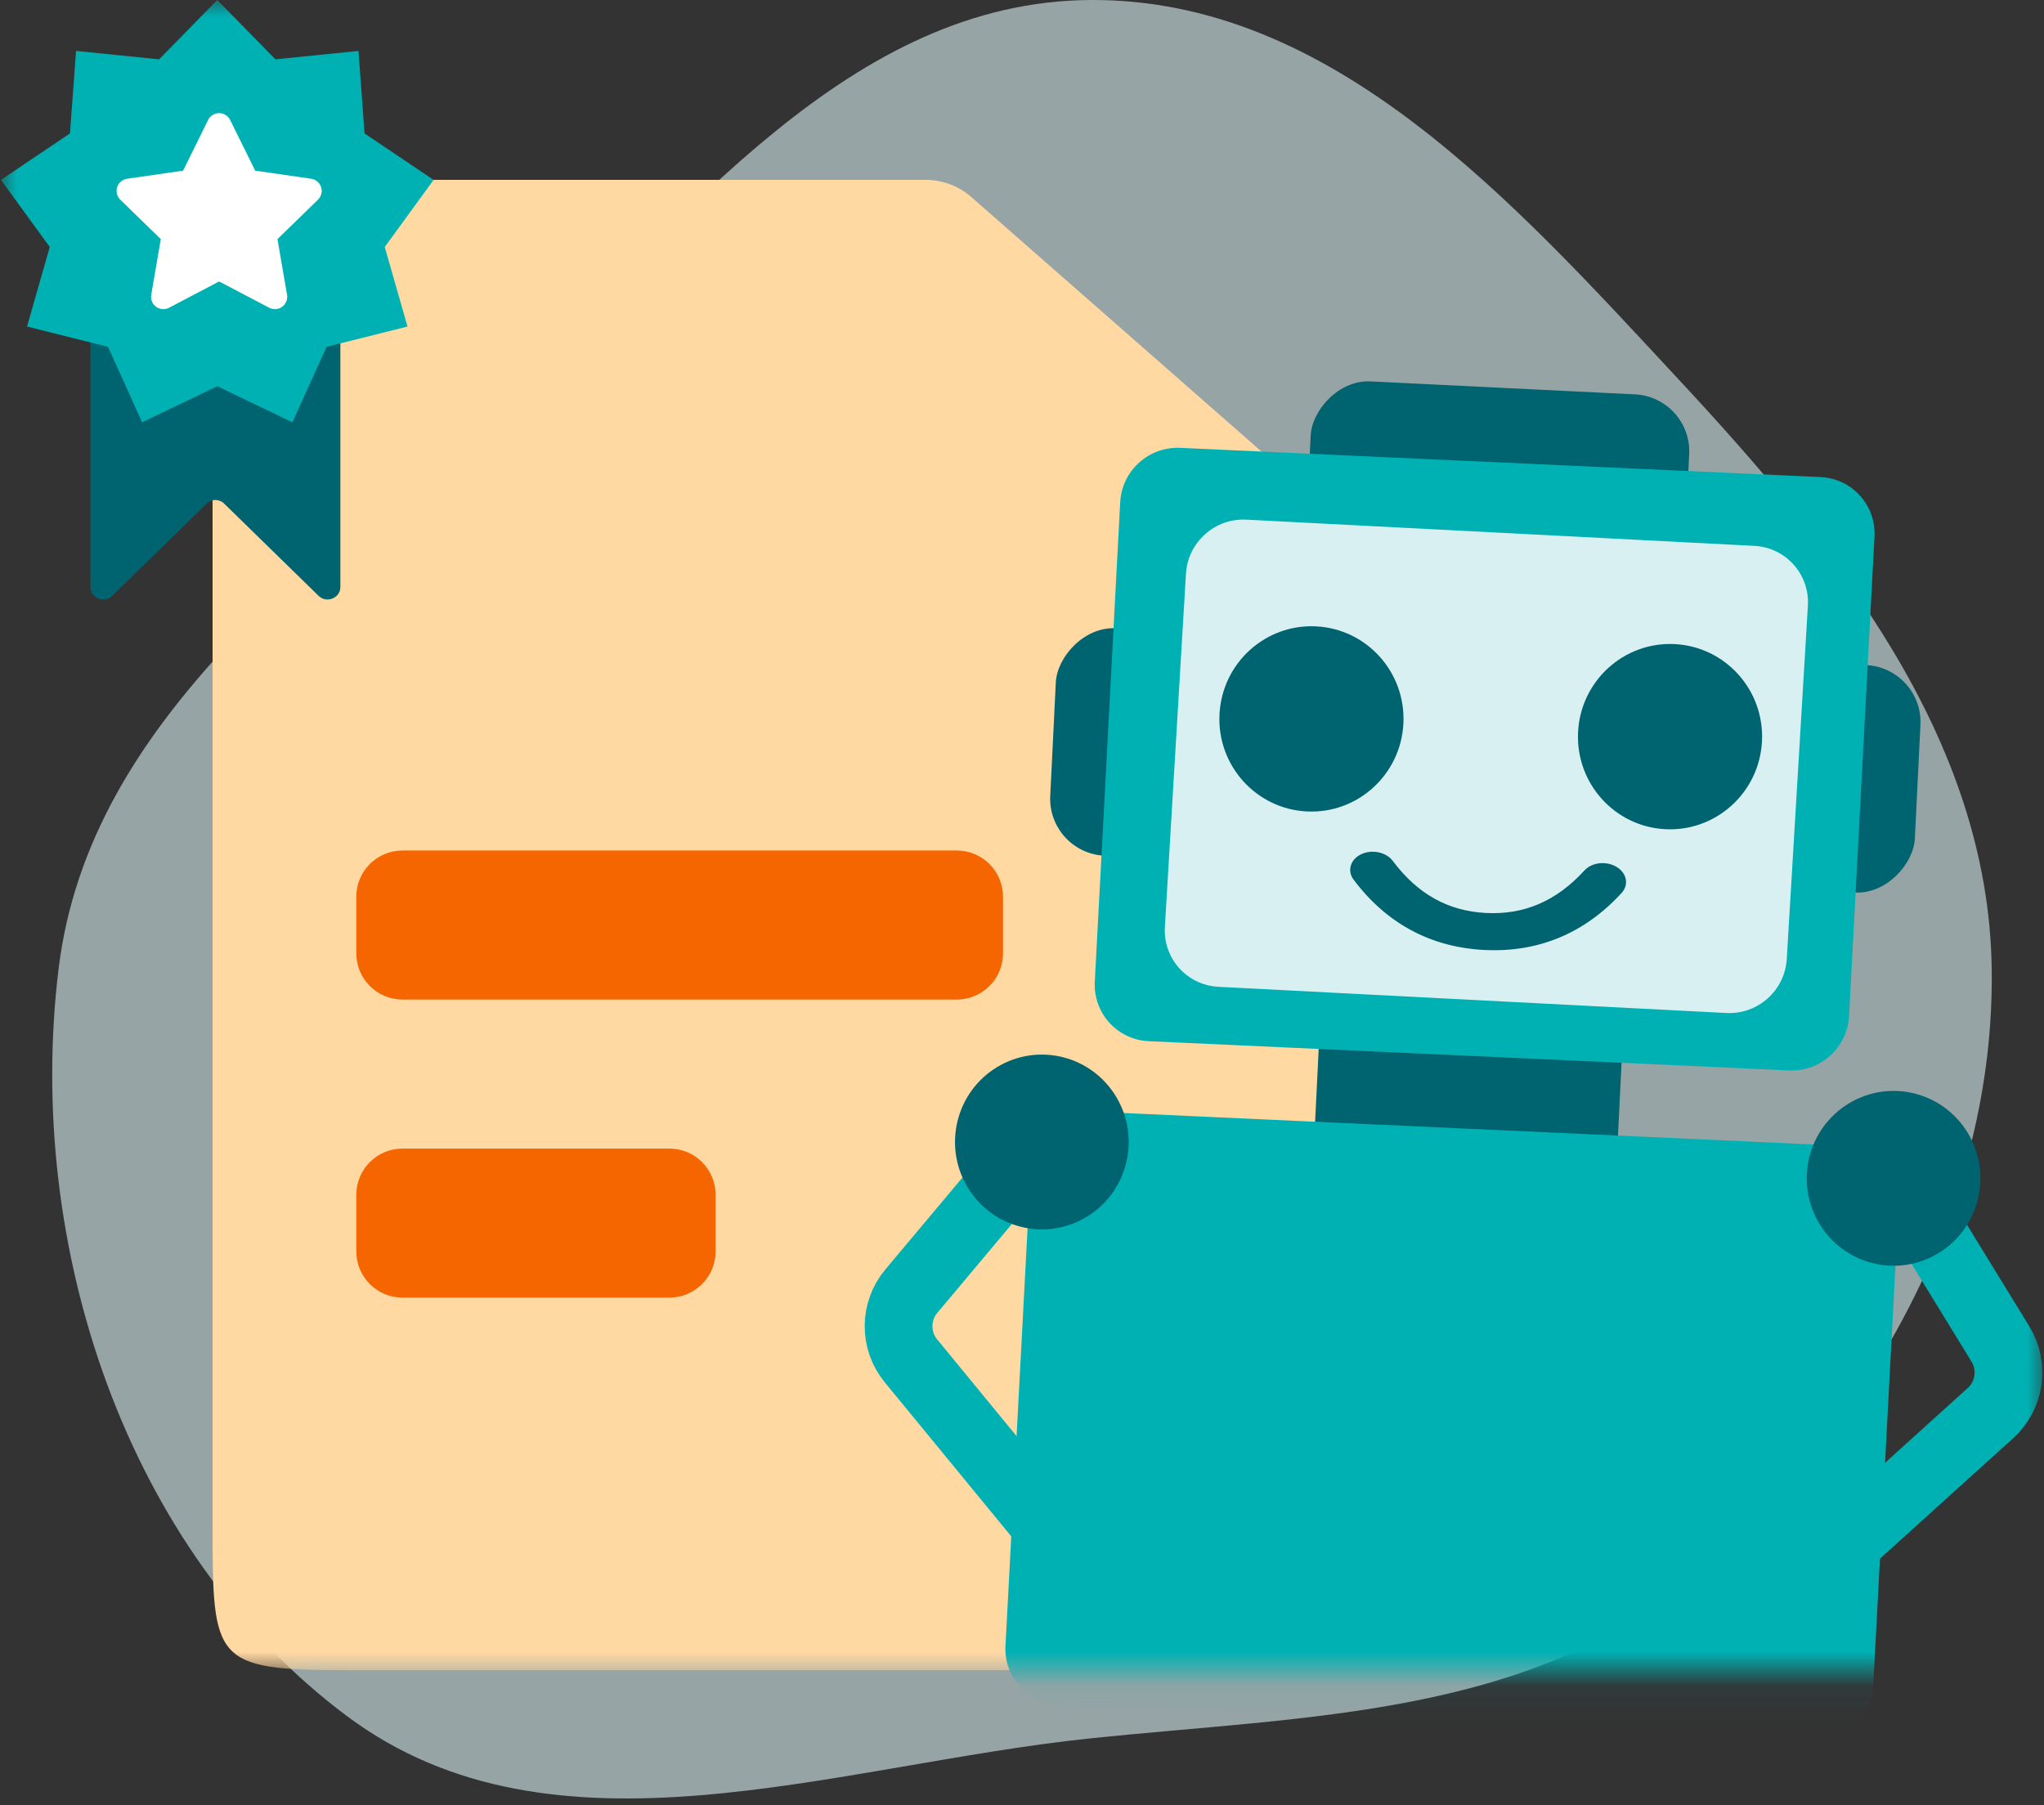
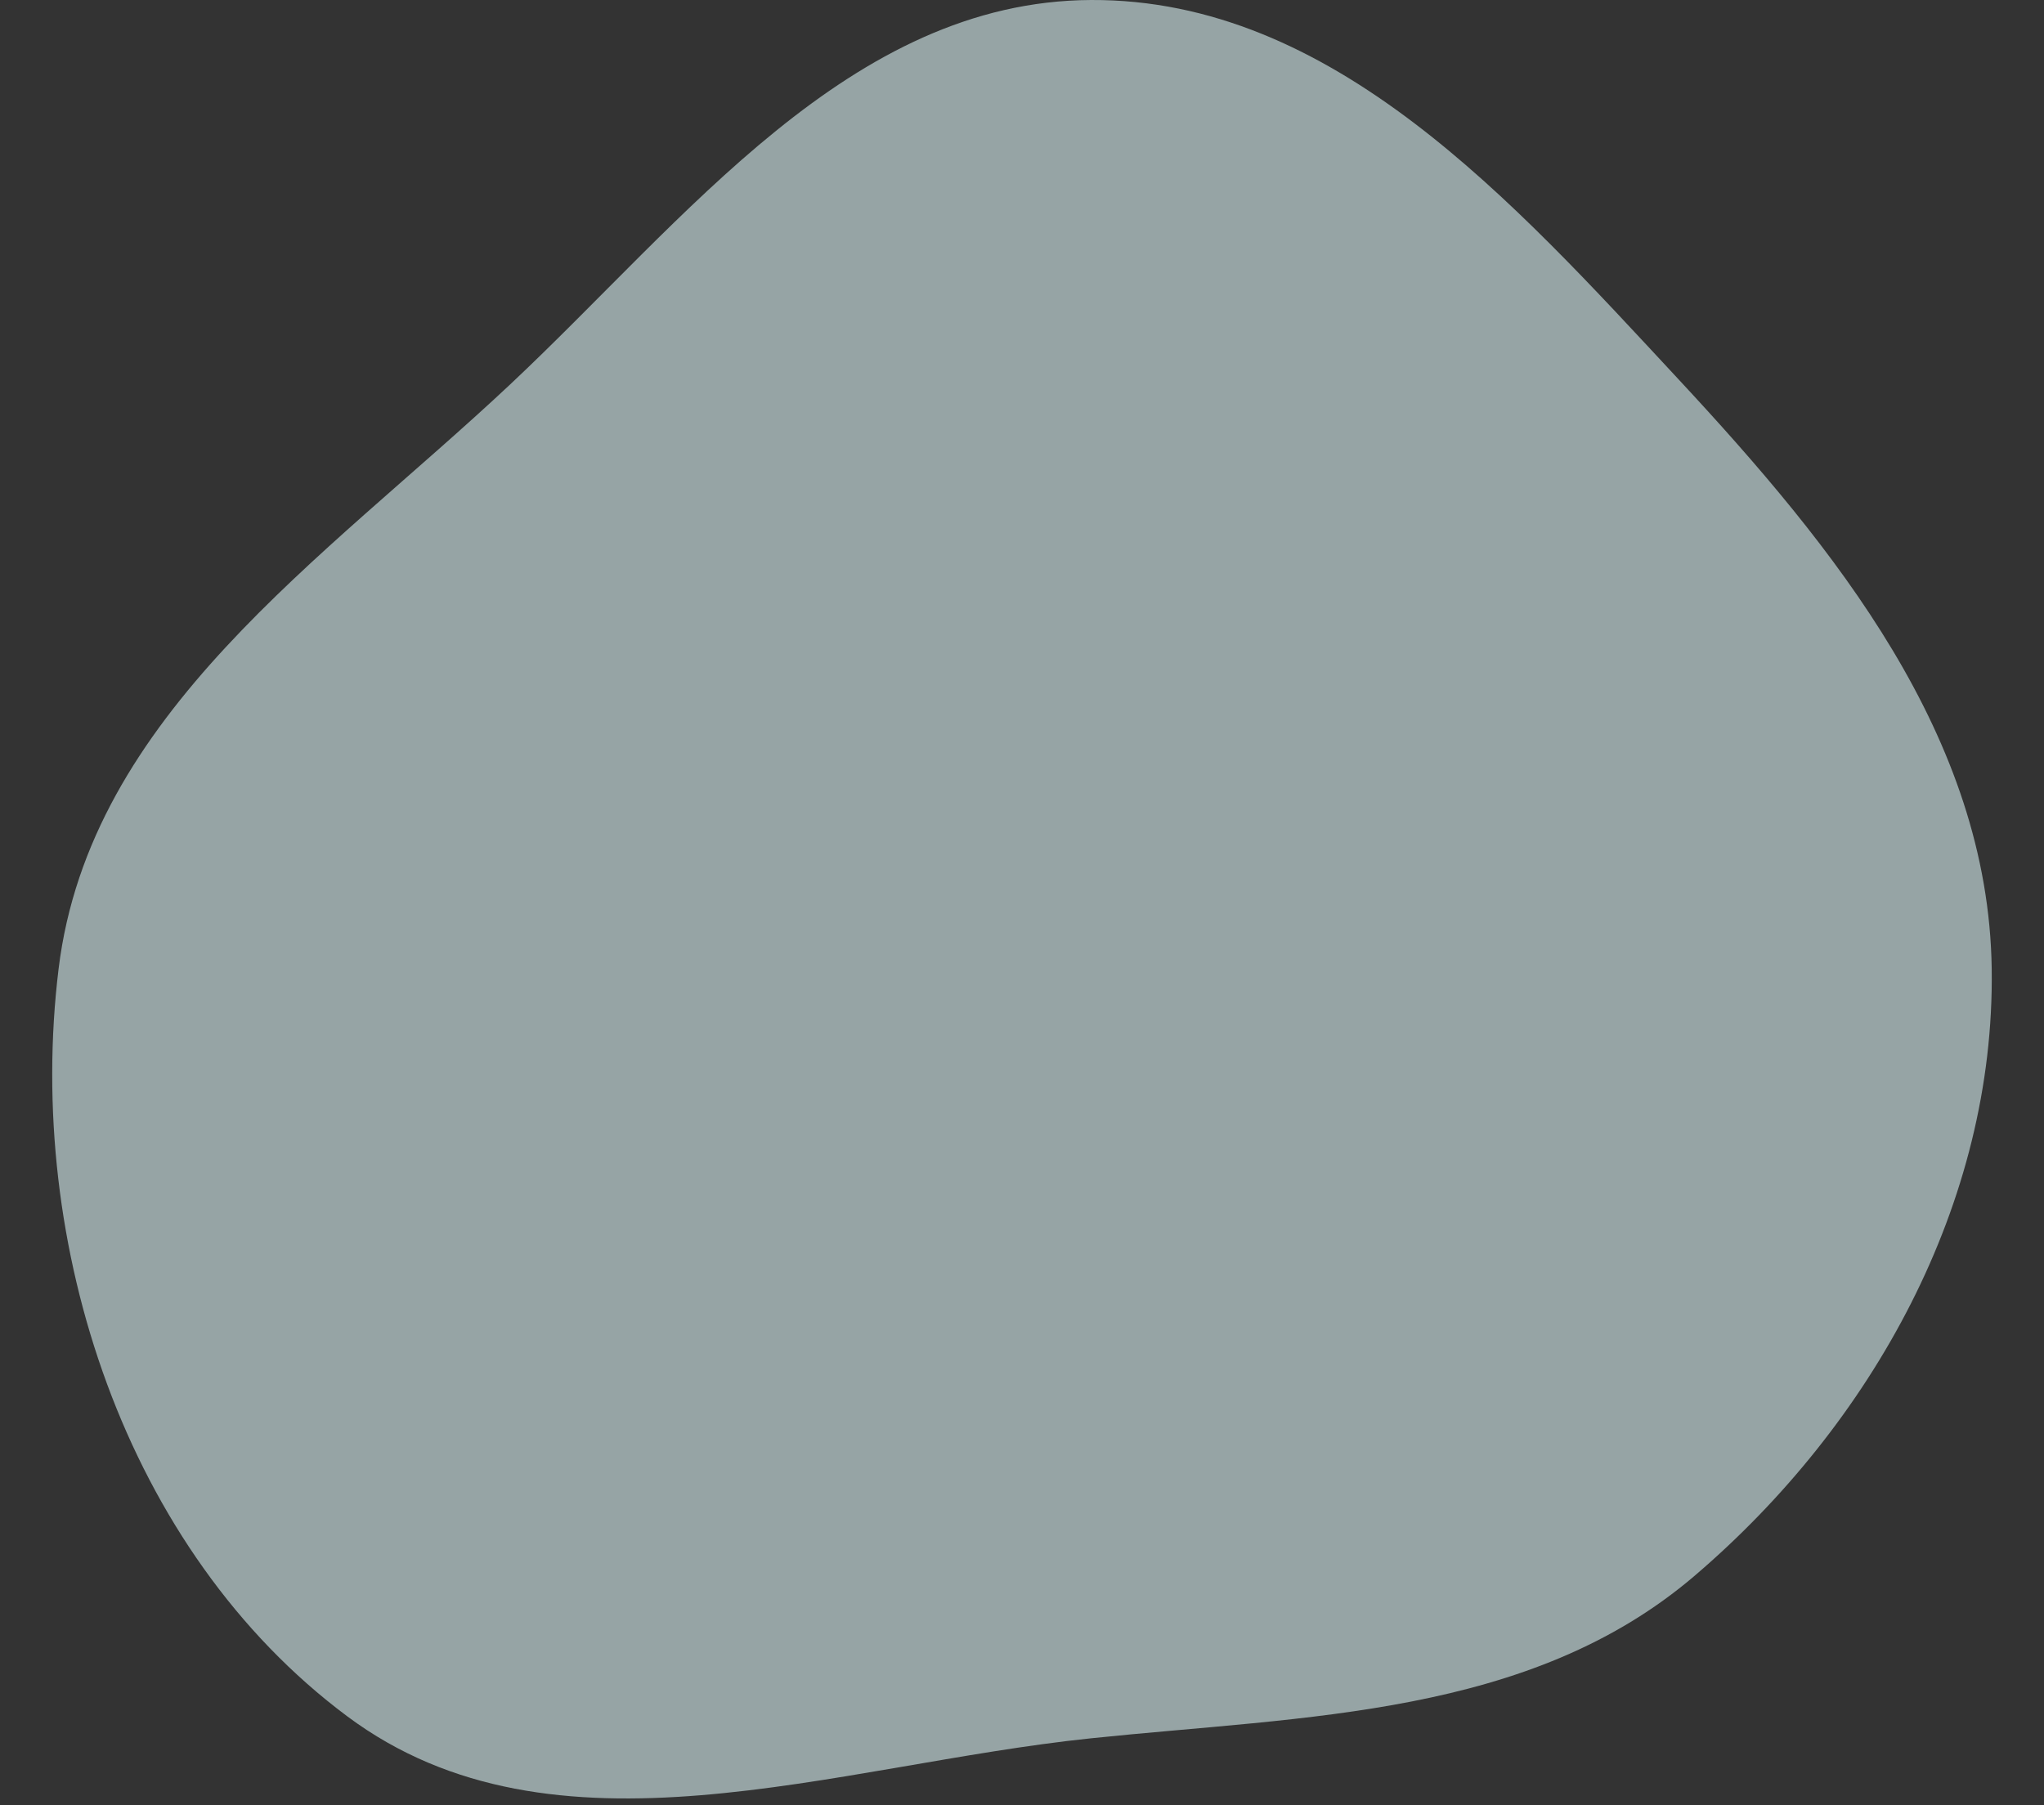
<svg xmlns="http://www.w3.org/2000/svg" width="60" height="53" viewBox="0 0 60 53" fill="none">
  <rect x="0" y="0" width="60" height="53" fill="#333333" stroke="none" />
  <g opacity="0.6">
    <path fill-rule="evenodd" clip-rule="evenodd" d="M32.023 0C39.117 -0.036 44.409 5.906 49.254 11.117C53.878 16.09 58.37 21.635 58.465 28.442C58.562 35.323 54.962 41.805 49.746 46.261C44.901 50.401 38.347 50.374 32.023 51.034C24.495 51.819 16.272 54.921 10.194 50.389C3.676 45.53 0.731 36.539 1.72 28.442C2.632 20.974 9.496 16.428 14.967 11.294C20.14 6.438 24.946 0.037 32.023 0Z" fill="#D8F0F2" />
  </g>
  <mask id="mask0_11155_5650" style="mask-type:alpha" maskUnits="userSpaceOnUse" x="0" y="0" width="60" height="50">
-     <rect width="60" height="49.06" fill="#D9D9D9" />
-   </mask>
+     </mask>
  <g mask="url(#mask0_11155_5650)">
    <rect x="6.804" y="21.19" width="27" height="19.888" fill="#F56600" />
    <path d="M27.171 5.28C27.665 5.28 28.142 5.46 28.513 5.785L39.298 15.246C39.738 15.632 39.99 16.19 39.99 16.775V44.841C39.99 48.758 39.947 49.033 36.073 49.033H10.157C6.283 49.033 6.24 48.758 6.24 44.841V9.474C6.24 5.557 6.283 5.28 10.157 5.28H27.171ZM11.815 33.721C11.066 33.721 10.459 34.328 10.459 35.077V36.739C10.459 37.488 11.066 38.096 11.815 38.096H19.649C20.398 38.096 21.006 37.488 21.006 36.739V35.077C21.006 34.328 20.399 33.721 19.649 33.721H11.815ZM11.815 24.97C11.066 24.97 10.459 25.577 10.459 26.326V27.988C10.459 28.737 11.066 29.345 11.815 29.345H28.087C28.836 29.345 29.443 28.738 29.443 27.988V26.326C29.443 25.577 28.836 24.97 28.087 24.97H11.815Z" fill="#FFD8A2" />
    <rect width="8.898" height="4.478" transform="matrix(-0.999 -0.049 -0.049 0.999 47.601 31.172)" fill="#006370" />
    <path d="M32.022 32.632C31.099 32.59 30.31 33.304 30.261 34.227L29.515 48.317C29.466 49.24 30.175 50.022 31.098 50.065L53.227 51.074C54.151 51.116 54.939 50.403 54.988 49.479L55.734 35.39C55.783 34.467 55.074 33.684 54.151 33.642L32.022 32.632Z" fill="#00B1B4" />
    <path d="M30.867 33L26.751 37.907C26.256 38.497 26.252 39.358 26.74 39.952L33.044 47.63" stroke="#00B1B4" stroke-width="1.988" stroke-linecap="round" />
    <rect width="11.122" height="4.478" rx="1.674" transform="matrix(-0.999 -0.049 -0.049 0.999 49.667 11.66)" fill="#006370" />
    <rect width="25.406" height="6.684" rx="1.674" transform="matrix(-0.999 -0.049 -0.049 0.999 56.455 19.608)" fill="#006370" />
    <path d="M34.644 13.148C33.721 13.106 32.932 13.82 32.883 14.743L32.137 28.82C32.088 29.743 32.797 30.526 33.721 30.568L52.518 31.426C53.441 31.468 54.229 30.753 54.278 29.83L55.024 15.753C55.073 14.83 54.364 14.048 53.44 14.006L34.644 13.148Z" fill="#00B1B4" />
    <path d="M36.585 15.256C35.662 15.208 34.869 15.918 34.813 16.841L34.194 27.214C34.138 28.137 34.842 28.923 35.765 28.971L50.678 29.74C51.601 29.788 52.394 29.078 52.449 28.156L53.069 17.783C53.124 16.86 52.421 16.073 51.498 16.026L36.585 15.256Z" fill="#D8F0F2" />
    <ellipse cx="2.702" cy="2.72" rx="2.702" ry="2.72" transform="matrix(-0.999 -0.049 -0.049 0.999 51.855 19.042)" fill="#006370" />
    <ellipse cx="2.702" cy="2.72" rx="2.702" ry="2.72" transform="matrix(-0.999 -0.049 -0.049 0.999 41.329 18.521)" fill="#006370" />
    <path fill-rule="evenodd" clip-rule="evenodd" d="M47.603 26.213C47.822 25.974 47.755 25.632 47.453 25.451C47.151 25.269 46.729 25.315 46.51 25.555C45.683 26.459 44.74 26.858 43.63 26.804C42.519 26.749 41.62 26.258 40.885 25.276C40.691 25.017 40.275 24.928 39.957 25.079C39.639 25.23 39.539 25.564 39.733 25.824C40.692 27.104 41.988 27.811 43.577 27.89C45.165 27.969 46.525 27.393 47.603 26.213Z" fill="#006370" />
    <path d="M54.987 33.372L58.721 39.458C59.124 40.114 59.002 40.967 58.432 41.483L50.29 48.849" stroke="#00B1B4" stroke-width="1.988" stroke-linecap="round" />
    <ellipse cx="2.552" cy="2.56" rx="2.552" ry="2.56" transform="matrix(-0.856 0.518 0.513 0.859 31.454 30.006)" fill="#006370" />
    <ellipse cx="2.552" cy="2.56" rx="2.552" ry="2.56" transform="matrix(-0.856 0.518 0.513 0.859 56.456 31.073)" fill="#006370" />
    <path d="M9.575 7.527H3.071C2.842 7.527 2.655 7.709 2.655 7.933C2.655 8.735 2.655 11.66 2.655 12.401V16.785V17.232C2.655 17.559 3.059 17.722 3.296 17.491L6.067 14.785C6.138 14.715 6.23 14.68 6.323 14.678C6.416 14.68 6.509 14.715 6.58 14.785L9.351 17.492C9.587 17.723 9.991 17.559 9.991 17.233V12.401C9.991 11.669 9.991 8.718 9.991 7.933C9.991 7.709 9.805 7.527 9.575 7.527Z" fill="#006370" />
    <path fill-rule="evenodd" clip-rule="evenodd" d="M6.378 11.339L4.172 12.398L3.169 10.182L0.793 9.587L1.461 7.251L0.027 5.282L2.054 3.917L2.233 1.495L4.67 1.742L6.378 0L8.085 1.742L10.523 1.495L10.701 3.917L12.728 5.282L11.294 7.251L11.962 9.587L9.587 10.182L8.583 12.398L6.378 11.339Z" fill="#00B1B4" />
-     <path fill-rule="evenodd" clip-rule="evenodd" d="M6.432 8.263L4.962 9.035C4.786 9.128 4.568 9.06 4.475 8.884C4.438 8.814 4.426 8.734 4.439 8.656L4.72 7.02L3.53 5.862C3.388 5.723 3.385 5.495 3.524 5.353C3.579 5.297 3.651 5.26 3.73 5.248L5.374 5.01L6.109 3.521C6.197 3.343 6.413 3.27 6.592 3.358C6.663 3.393 6.72 3.45 6.755 3.521L7.491 5.01L9.135 5.248C9.332 5.277 9.468 5.459 9.44 5.656C9.428 5.734 9.391 5.807 9.335 5.862L8.145 7.02L8.426 8.656C8.459 8.852 8.328 9.038 8.131 9.072C8.053 9.085 7.973 9.072 7.903 9.035L6.432 8.263Z" fill="white" />
  </g>
</svg>